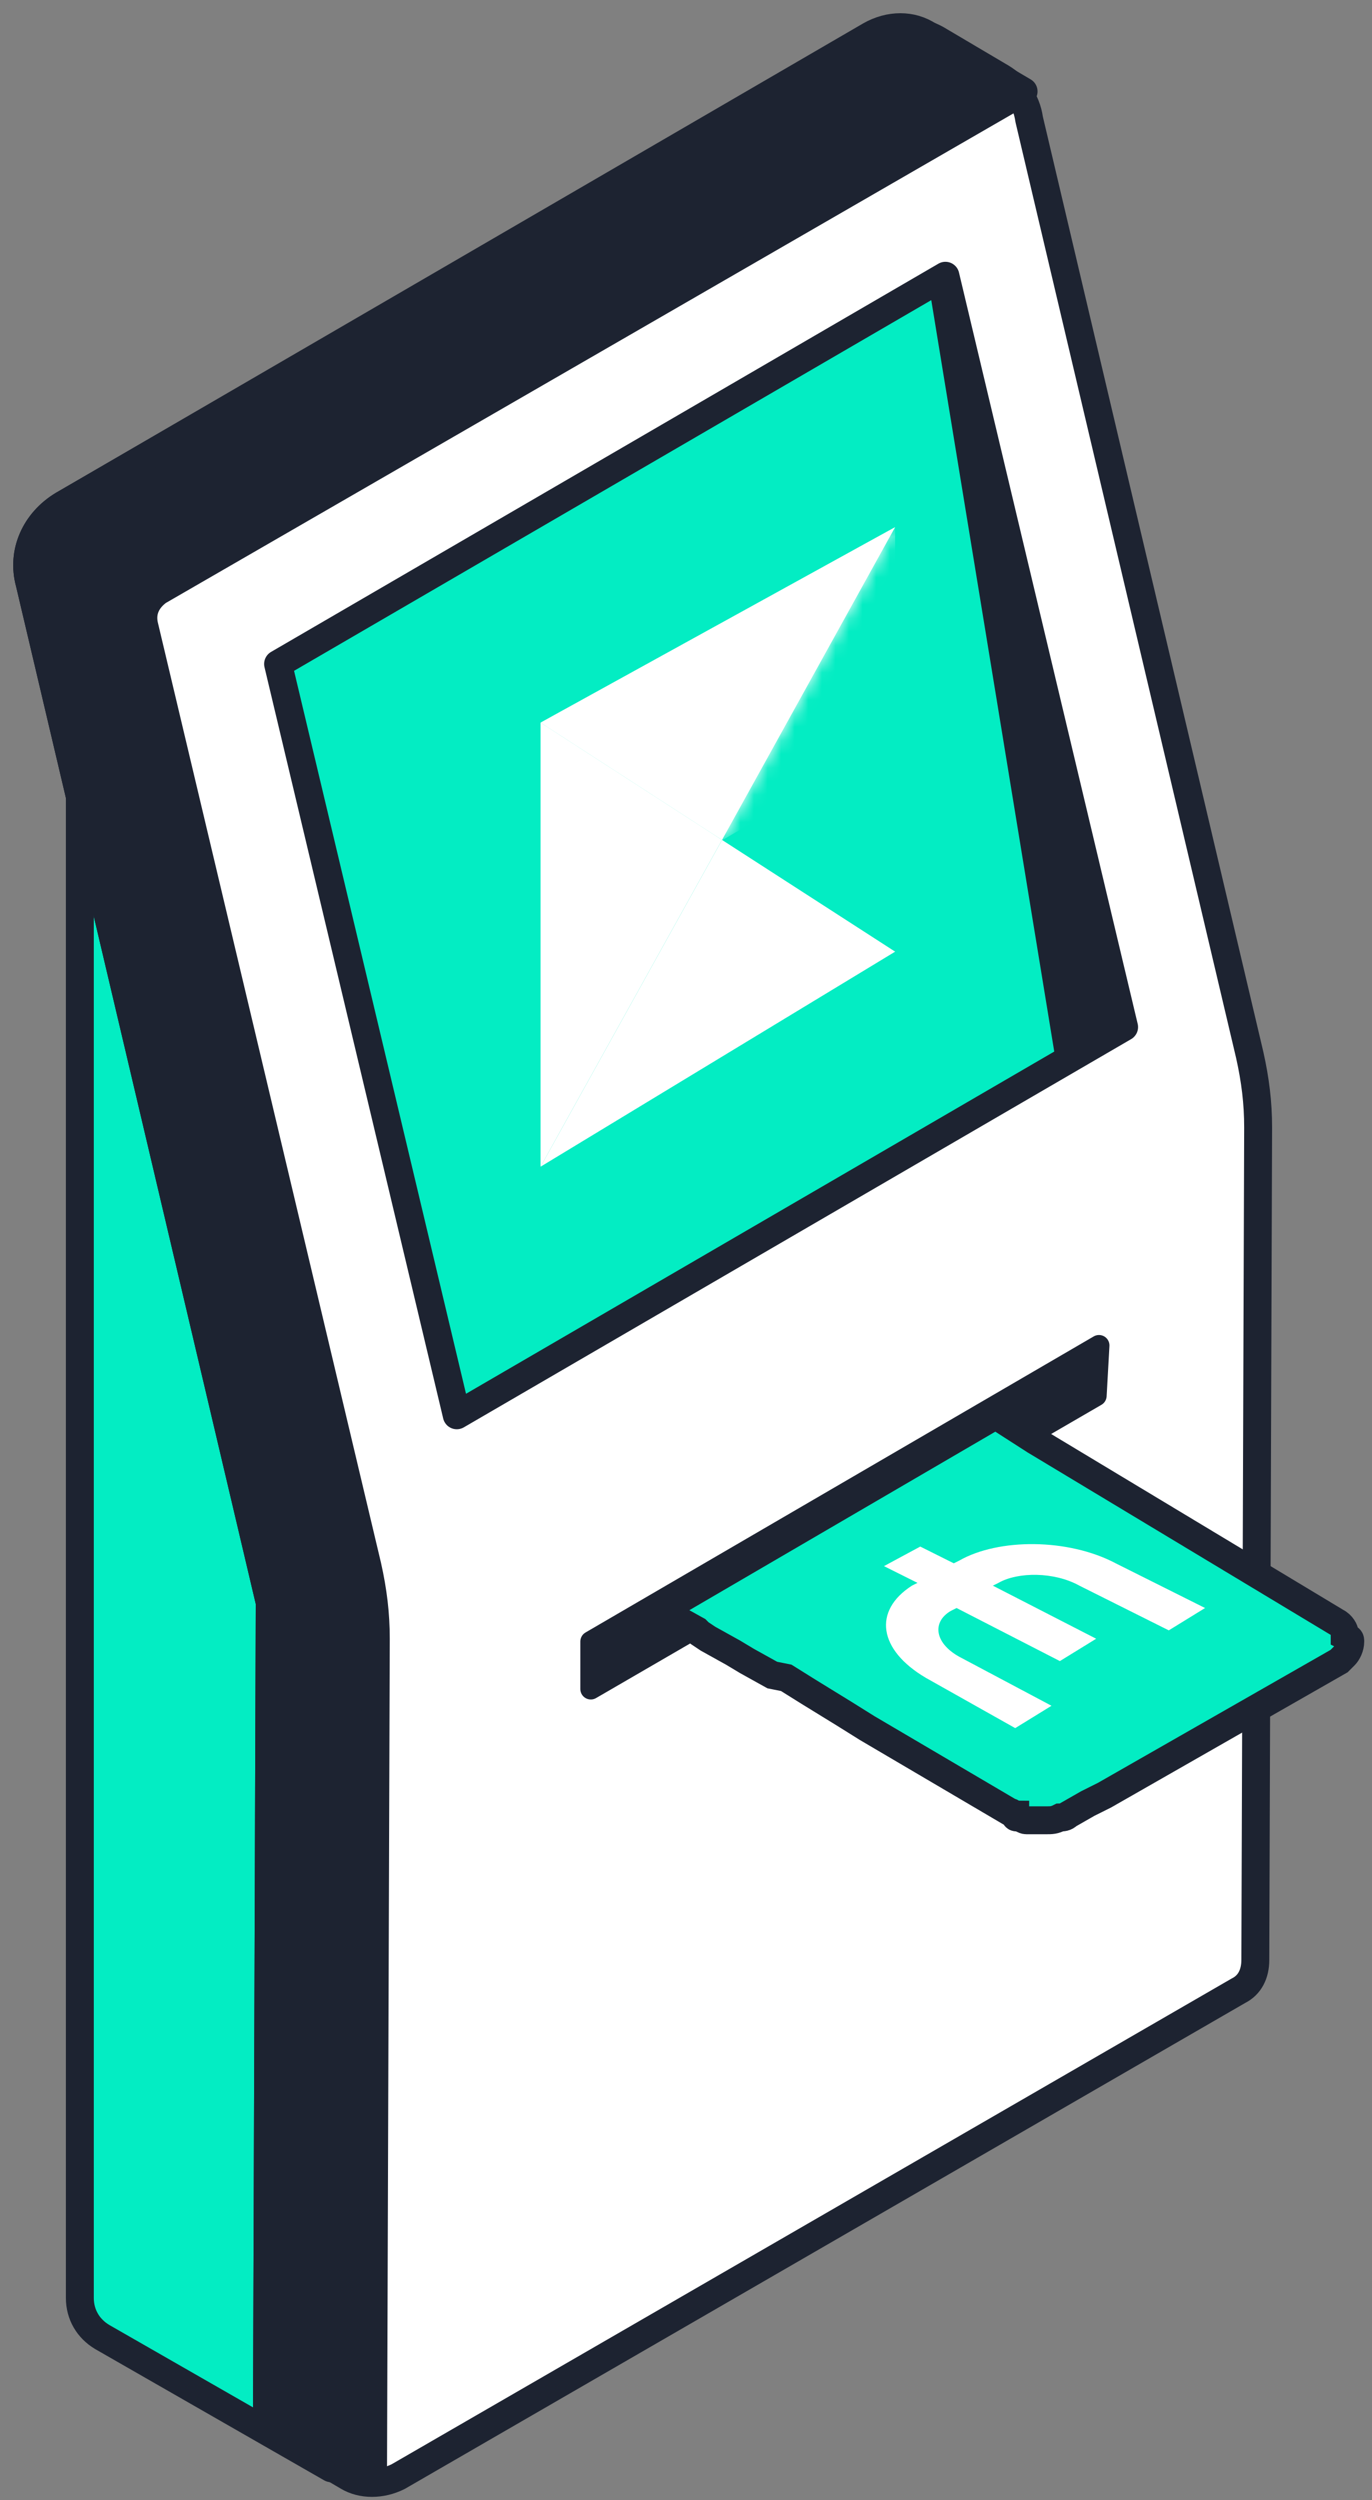
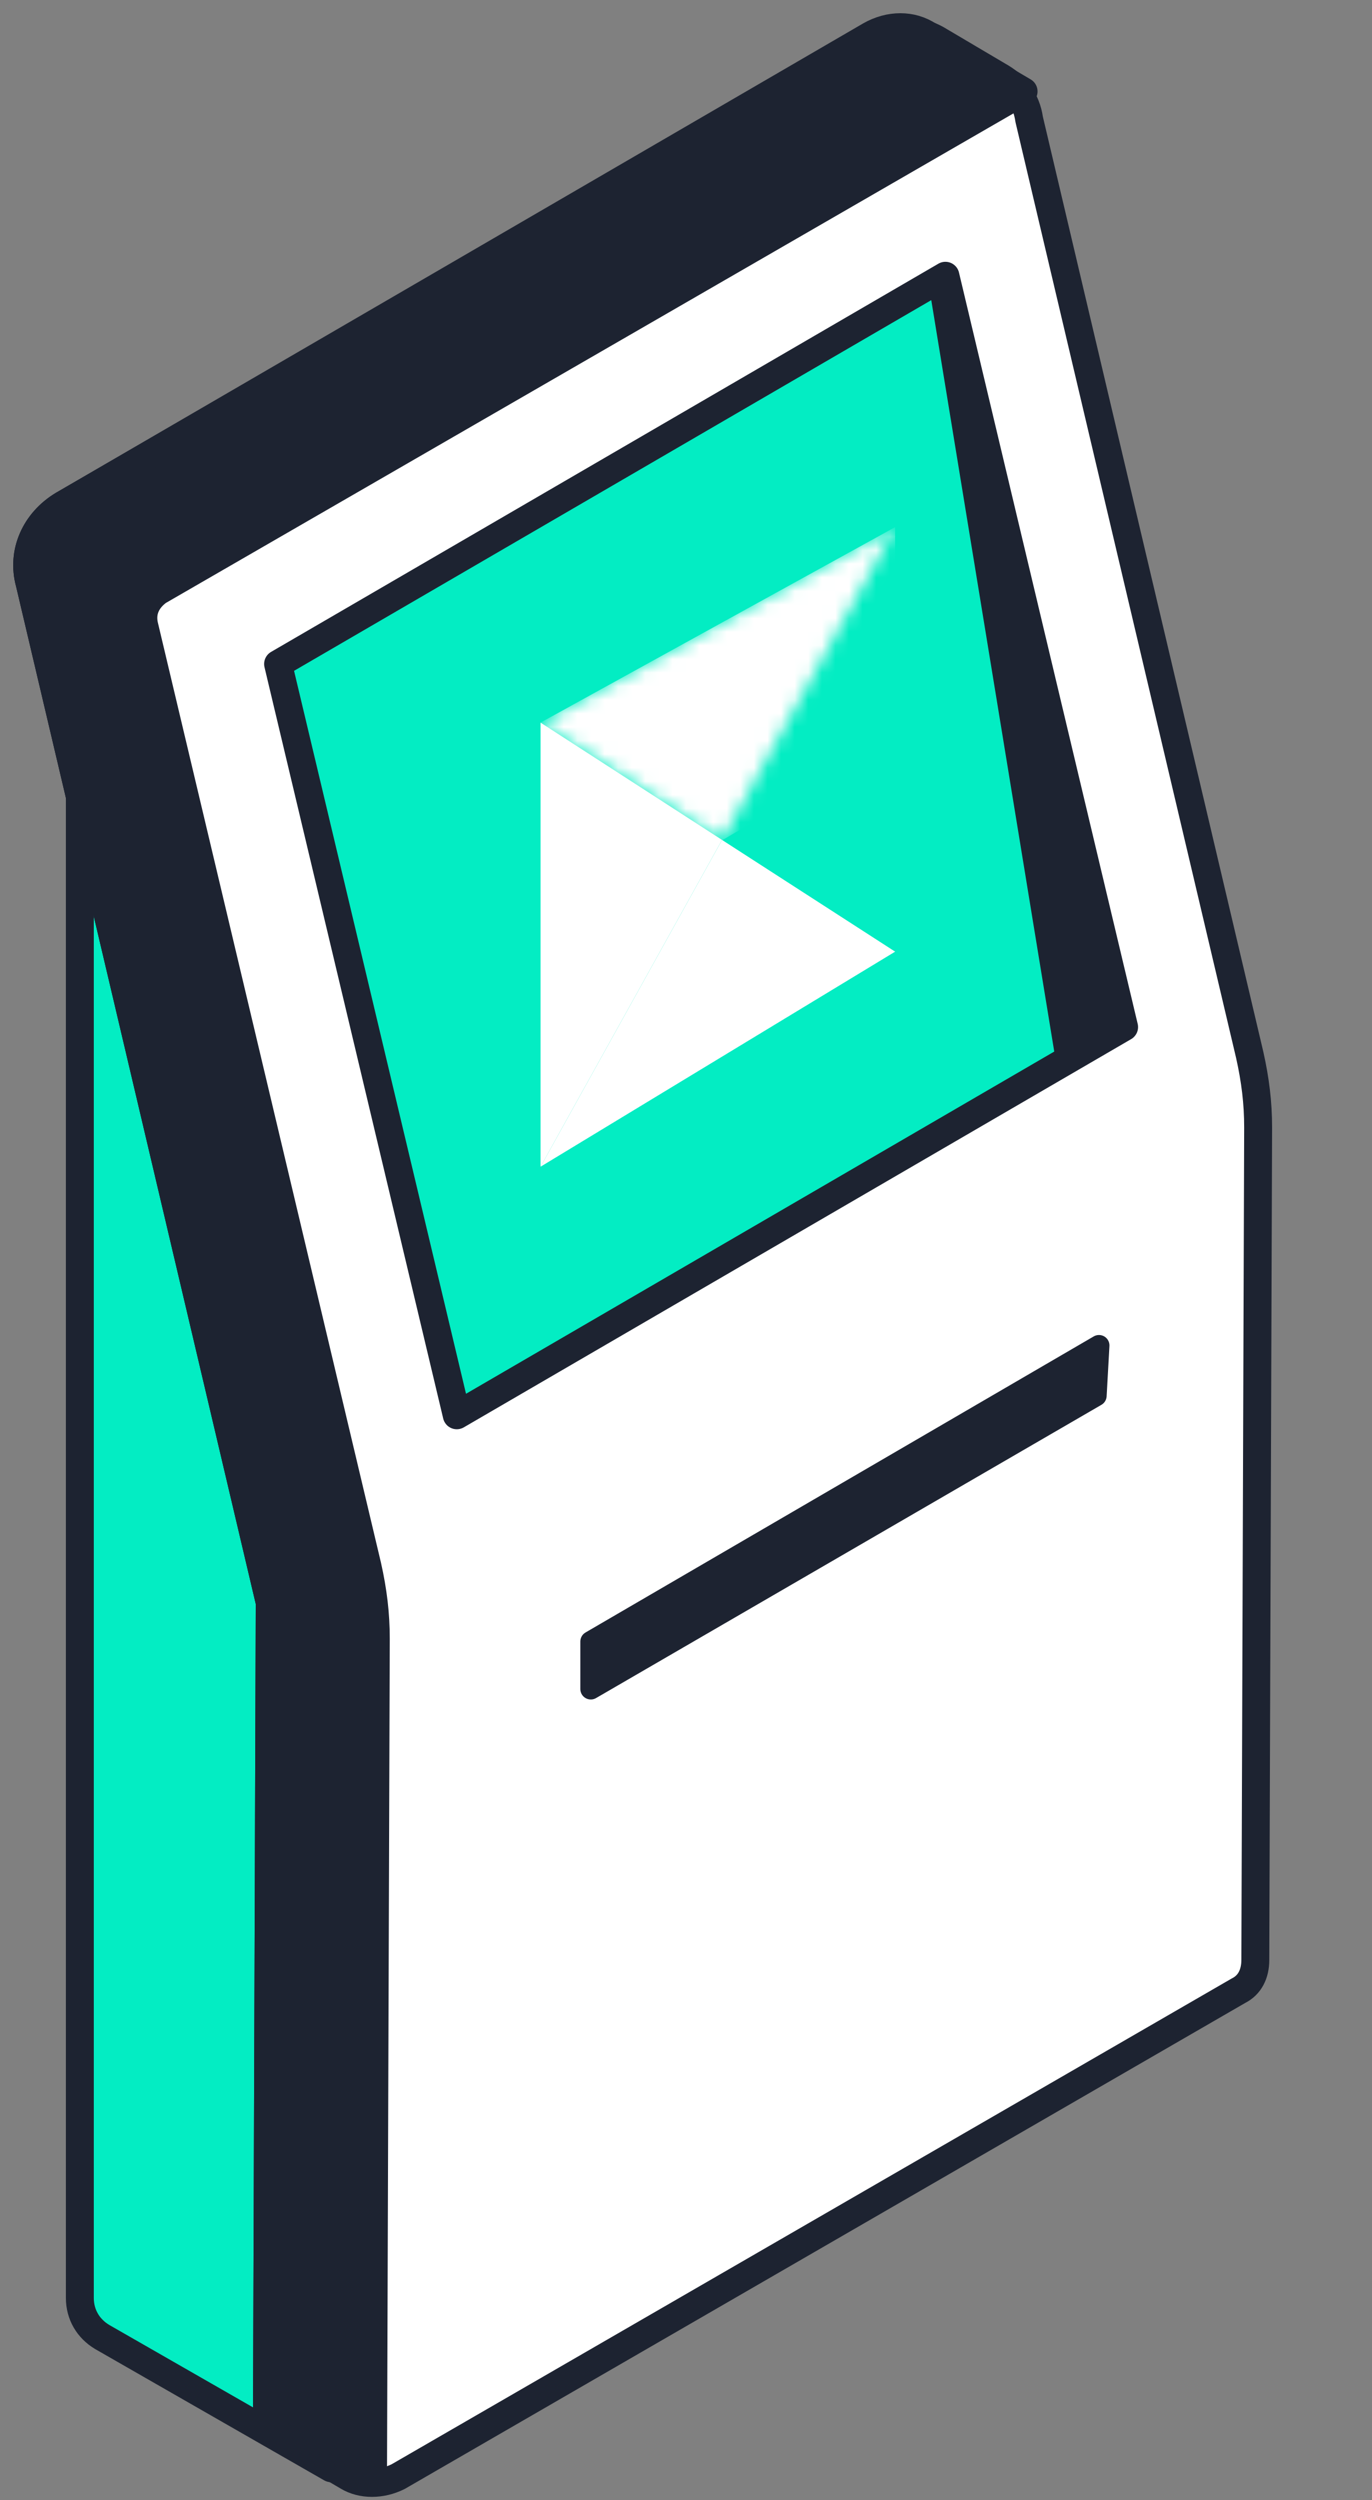
<svg xmlns="http://www.w3.org/2000/svg" width="101" height="184" viewBox="0 0 101 184" fill="none">
  <rect x="0" y="0" width="101" height="184" fill="#808080" stroke="none" />
  <path d="M5.878 41.876V169.107C5.878 170.34 6.494 171.368 7.522 171.985L24.377 181.645L24.582 120.804L5.878 41.876Z" fill="#03EDC3" stroke="#1D2331" stroke-width="2.055" stroke-miterlimit="10" stroke-linecap="round" stroke-linejoin="round" />
  <path d="M73.707 5.7L69.185 3.028C67.541 2 65.485 2 63.635 3.028L4.644 37.148C2.589 38.381 1.561 40.642 2.178 42.903L19.855 117.927L19.649 178.768L25.61 182.262C26.637 182.879 28.076 182.879 29.309 182.262L91.178 146.497C92 146.086 92.411 145.264 92.411 144.236L92.617 82.984C92.617 81.135 92.411 79.49 92 77.64L75.762 8.783C75.557 7.344 74.735 6.317 73.707 5.7Z" fill="white" stroke="#1D2331" stroke-width="2.055" stroke-miterlimit="10" stroke-linecap="round" stroke-linejoin="round" />
  <path d="M82.751 75.585L69.596 20.294L20.471 48.864L33.626 104.155L82.751 75.585Z" fill="#03EDC3" stroke="#1D2331" stroke-width="2.055" stroke-miterlimit="10" stroke-linecap="round" stroke-linejoin="round" />
  <path d="M39.792 85.862L65.896 70.035L53.152 61.813L39.792 85.862Z" fill="white" />
  <path d="M39.792 53.18V85.862L53.152 61.813L39.792 53.18Z" fill="white" />
-   <path fill-rule="evenodd" clip-rule="evenodd" d="M65.896 38.792L39.792 53.18L53.152 61.813L65.896 38.792Z" fill="white" />
  <mask id="mask0_302_13378" style="mask-type:luminance" maskUnits="userSpaceOnUse" x="39" y="38" width="27" height="24">
    <path d="M65.896 38.792L39.792 53.18L53.152 61.813L65.896 38.792Z" fill="white" />
  </mask>
  <g mask="url(#mask0_302_13378)">
    <path d="M39.792 69.624L65.896 54.414V38.792L39.792 53.18V69.624Z" fill="white" />
  </g>
  <path d="M69.596 20.294L68.363 20.91L77.818 78.668L82.751 75.585L69.596 20.294Z" fill="#1D2331" />
  <path d="M75.351 6.728L68.363 2.617C67.129 1.794 65.485 1.794 64.046 2.617L4.644 37.148C2.589 38.381 1.561 40.642 2.178 42.903L19.855 117.927L19.649 178.768L27.46 182.673L27.665 120.599C27.665 118.749 27.46 117.105 27.049 115.255L10.605 45.986C10.399 44.959 10.811 44.136 11.633 43.52L75.351 6.728Z" fill="#1D2331" stroke="#1D2331" stroke-width="2.055" stroke-miterlimit="10" stroke-linecap="round" stroke-linejoin="round" />
  <path d="M43.492 124.299L80.695 102.717L80.901 99.017L43.492 120.805V124.299Z" fill="#1D2331" stroke="#1D2331" stroke-width="1.542" stroke-miterlimit="10" stroke-linecap="round" stroke-linejoin="round" />
-   <path d="M99.4 120.805C99.4 121.216 99.195 121.627 98.989 121.833C98.989 121.833 98.989 121.833 98.783 122.038L98.578 122.244L81.312 132.11L80.079 132.726L78.64 133.549C78.434 133.754 78.229 133.754 78.023 133.754C77.612 133.96 77.407 133.96 76.996 133.96C76.585 133.96 75.968 133.96 75.557 133.96C75.351 133.96 75.146 133.754 74.94 133.754C74.735 133.754 74.735 133.754 74.735 133.549C74.529 133.549 74.529 133.343 74.324 133.343L63.841 127.177L62.197 126.149L59.525 124.505L57.88 123.477L56.852 123.271L55.003 122.244L53.975 121.627L52.125 120.599L51.508 120.188L51.303 119.983L49.453 118.955L48.631 118.544L73.296 104.156L76.174 106.006L98.372 119.366C98.783 119.572 98.989 119.983 98.989 120.188C98.989 120.394 98.989 120.394 98.989 120.394C99.4 120.599 99.4 120.599 99.4 120.805Z" fill="#03EDC3" stroke="#1D2331" stroke-width="2.055" stroke-miterlimit="10" />
  <path d="M67.13 116.694L67.541 116.488L65.074 115.255L67.746 113.816L70.213 115.049L70.624 114.844C73.501 113.2 78.64 113.2 82.134 115.049L88.712 118.338L86.04 119.983L79.462 116.694C77.612 115.666 74.94 115.666 73.501 116.488L73.09 116.694L80.695 120.599L78.023 122.244L70.418 118.338L70.007 118.544C68.569 119.366 68.774 121.01 70.829 122.038L77.407 125.532L74.735 127.177L68.157 123.477C64.663 121.421 64.252 118.544 67.13 116.694Z" fill="white" />
</svg>